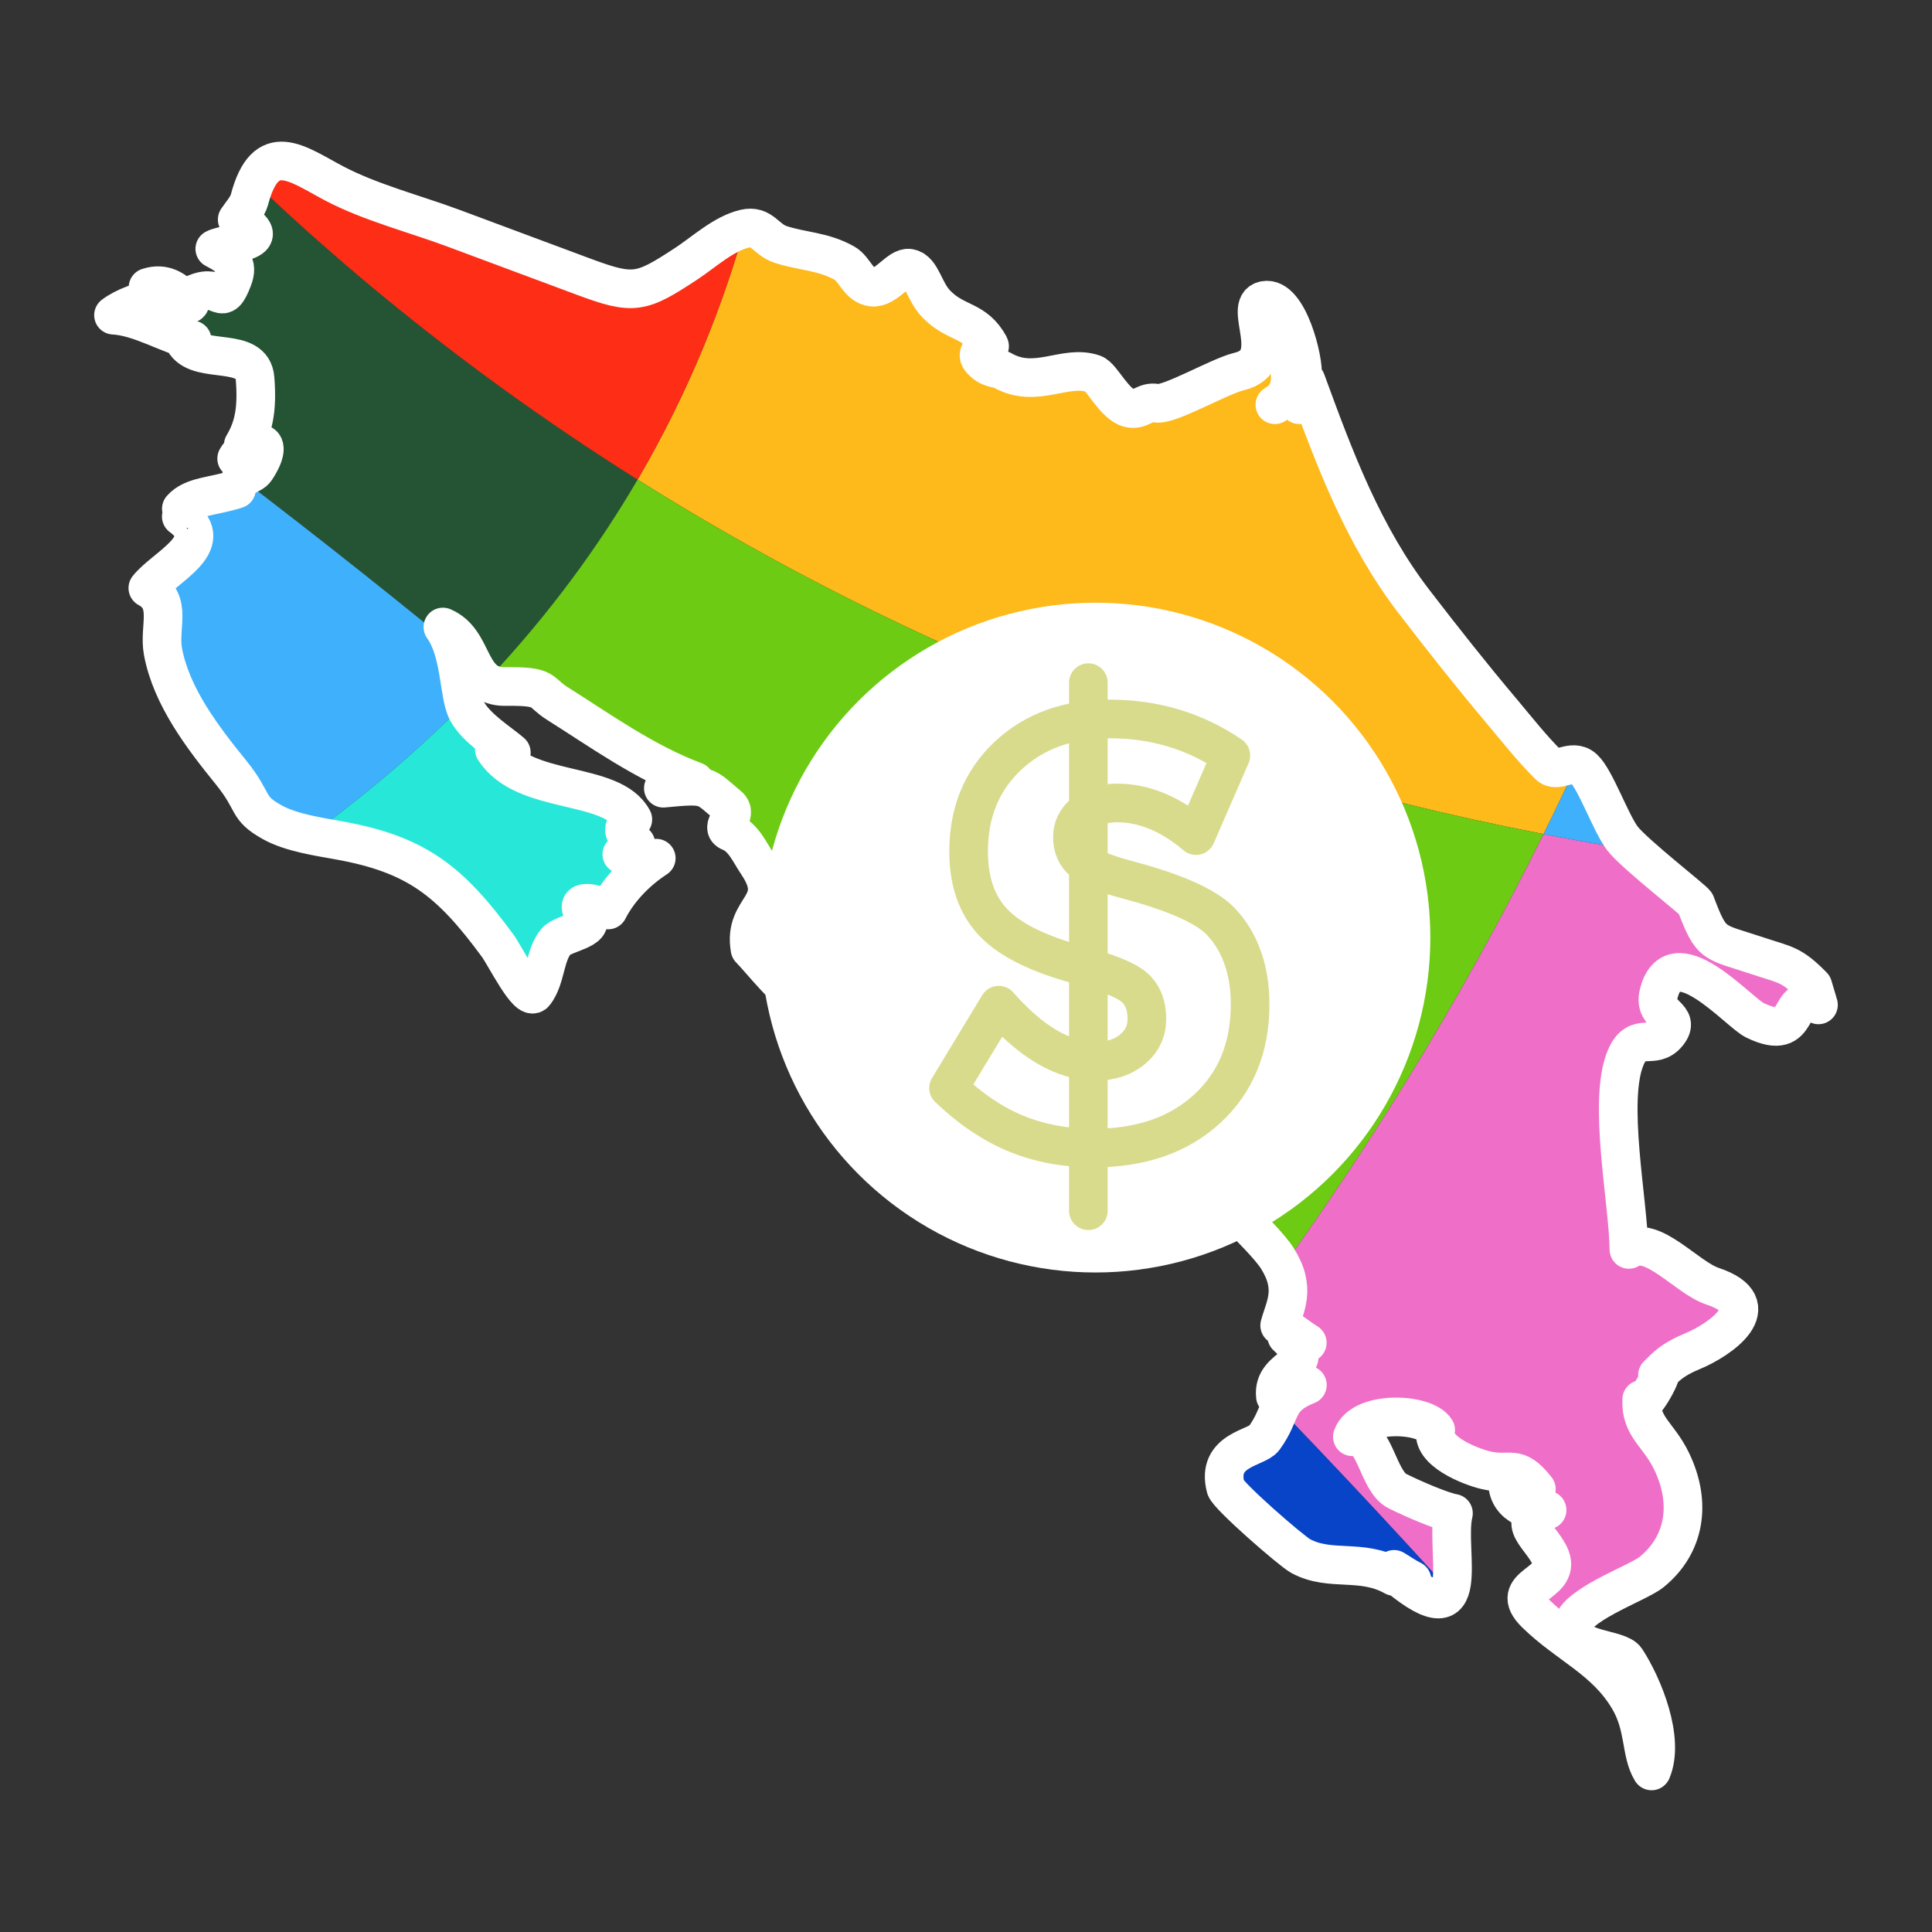
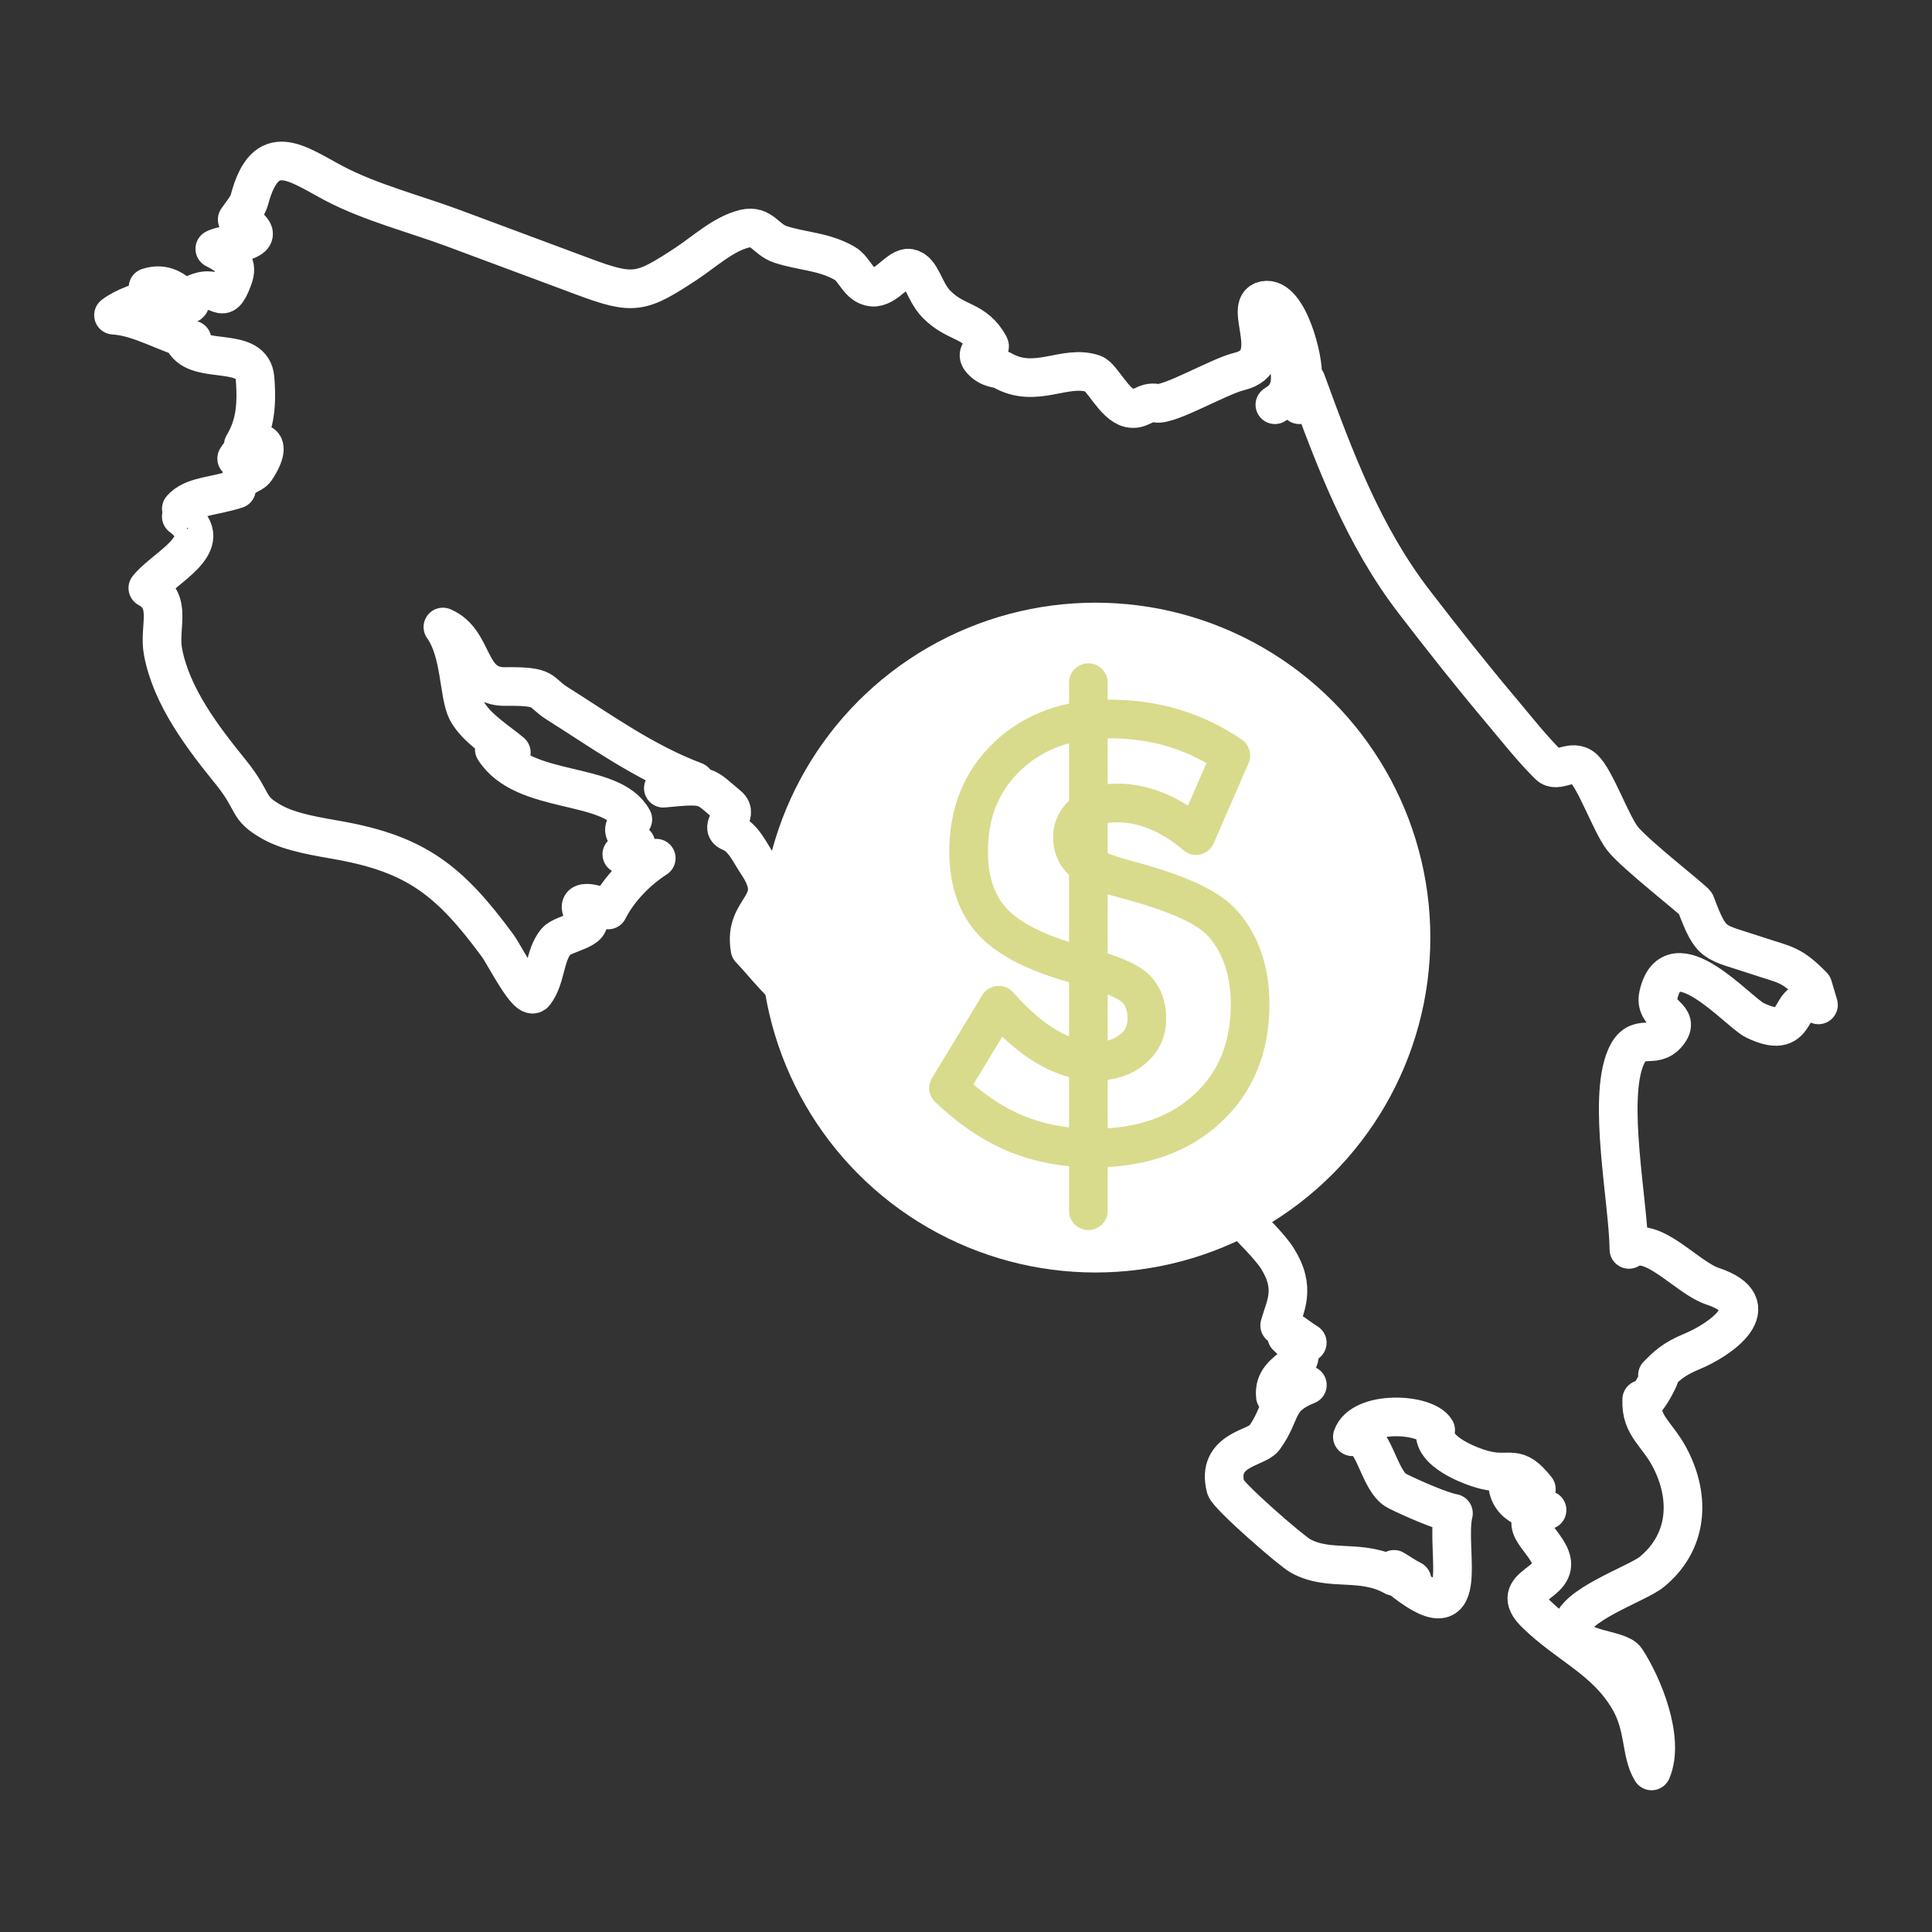
<svg xmlns="http://www.w3.org/2000/svg" xmlns:xlink="http://www.w3.org/1999/xlink" version="1.1" id="Layer_1" x="0px" y="0px" width="150px" height="150px" viewBox="0 0 150 150" enable-background="new 0 0 150 150" xml:space="preserve">
  <rect x="0" y="0" width="150" height="150" fill="#333333" stroke="none" />
  <g>
    <g>
      <defs>
-         <path id="SVGID_1_" d="M140.753,76.558c-1.698-1.736-2.162-1.632-4.236-2.331c-3.536-1.18-3.608-0.739-4.873-4.083     c-0.089-0.231-4.752-3.845-5.677-5.047c-0.898-1.166-2.099-4.6-3.005-5.431c-0.926-0.845-2.028,0.426-2.717-0.258     c-1.322-1.313-2.445-2.749-3.647-4.182c-2.303-2.729-4.57-5.597-6.777-8.468c-3.985-5.17-6.197-11.111-8.418-17.189     c-0.142,0.612-0.43,1.228-0.524,1.854c0-0.426-0.053-0.634,0-1.046c-0.564,0.404-1.416,0.676-1.898,1.046     c2.051-1.15,0.924-3.551,0.534-5.394c0.363,1.164,0.835,2.302,1.606,3.239c0.161-1.244-1.103-6.306-2.938-5.948     c-1.812,0.355,1.483,4.691-1.967,5.522c-1.593,0.382-5.445,2.657-6.438,2.462c-0.886-0.175-1.231,0.588-2.089,0.384     c-1.182-0.278-2.131-2.442-2.79-2.666c-2.238-0.769-4.483,1.236-7.123-0.299c-0.271-0.154-0.945-0.044-1.595-0.771     c-0.64-0.718,0.705-1.004,0.657-1.088c-1.148-2.115-2.599-1.659-4.15-3.267c-0.971-1.004-1.128-2.597-2.074-2.771     c-0.82-0.148-1.8,1.584-2.896,1.467c-1.079-0.119-1.34-1.404-2.146-1.857c-1.668-0.944-3.297-0.908-4.969-1.459     c-1.17-0.383-1.438-1.542-2.785-1.221c-1.641,0.39-3.134,1.794-4.552,2.728c-3.5,2.298-4.055,2.45-7.953,0.999     c-3.378-1.257-6.761-2.521-10.139-3.777c-2.967-1.101-6.404-1.982-9.21-3.455c-2.891-1.521-5.331-3.552-6.601,1.265     c-0.136,0.516-0.646,1.082-0.946,1.53c3.33,1.771-0.823,1.771-1.74,2.274c1.811,0.921,1.767,1.521,1.238,2.735     c-0.8,1.835-0.852-0.32-3.112,0.913c0.024,1.971-0.79-1.485-3.31-0.655c0.153,0.113,0.502,0.595,0.796,0.817     c-1.236,0.188-2.677,0.726-3.476,1.341c2.086,0.117,4.226,1.506,6.104,1.919c-0.126,0.167-0.517,0.251-0.517,0.251     c1.212,1.675,5.204,0.223,5.402,2.742c0.197,2.437-0.118,3.834-0.914,5.173c0.251-0.42,0.304-0.104,0.562,0.007     c-0.423,0.42-0.765,0.489-1.075,1.041c0.224-0.126,0.306,0.139,0.266,0.301c1.112-2.109,2.847-1.921,1.217,0.536     c-0.324,0.49-1.239,0.162-1.497,1.287C16.521,38.323,14.958,38,14.078,39c0.182,0,0.36,0,0.537,0     c0.019,0-0.541,0.857-0.541,0.857c2.879,2.102-1.318,4.047-2.597,5.678c1.948,1.049,0.82,3.091,1.177,4.996     c0.65,3.505,3.103,6.722,5.263,9.39c1.94,2.4,1.152,2.754,3.229,3.912c1.469,0.817,3.679,1.137,5.165,1.408     c5.999,1.082,8.604,3.117,12.313,8.163c0.583,0.79,2.359,4.409,2.893,3.697c0.887-1.172,0.75-2.924,1.655-4.006     c0.548-0.656,3.145-0.911,2.36-1.882c-1.323-1.627,0.812-1.075,1.688-0.559c0.842-1.654,2.266-3.07,3.731-4.021     c-1.054,0.182-1.741-0.167-2.673-0.301c0.345-0.194,0.746-0.586,1.091-0.811c-1.182-0.94-1.107-1.261-0.236-1.897     c-1.625-3.058-8.452-1.809-10.754-5.431c0.466,0.152,0.863,0.141,1.32,0.238c-0.869-0.753-2.726-1.894-3.424-3.19     c-0.697-1.298-0.475-4.586-1.889-6.555c2.52,1.074,1.851,4.657,4.834,4.621c3.295-0.042,2.58,0.391,4.053,1.318     c3.364,2.115,6.711,4.547,10.684,6.045c-1.254-0.112-1.747,0.247-2.455,0.531c3.529-0.343,3.167-0.203,5.048,1.362     c0.866,0.718-0.785,1.653,0.155,2.037c1.027,0.411,1.512,1.604,2.1,2.47c2.222,3.302-1.156,3.294-0.574,6.618     c1.045,1.069,2.67,3.286,4.52,4.348c-0.042-0.258-0.191-0.342-0.24-0.563c1.11,1.703,2.053,0.97,3.856,1.129     c3.619,0.315,7.017,2.088,10.405,2.933c-0.416-0.287-0.878-0.627-1.102-0.811c1.481,0.384,2.813,1.536,2.146,2.981     c1.83,0.999,3.142,0.895,5.387,1.779c3.598,1.424,6.093,4.105,9.395,5.772c0.724,0.363,1.482,0.818,1.409,1.683     c-0.074,0.894,1.376,0.628,2.042,1.306c1.04,1.055,2.558,2.562,3.114,3.442c1.507,2.379,0.593,3.739,0.191,5.226     c0.814,0.322,1.361,0.859,2.143,1.341c-0.534-0.173-1.04-0.278-1.598-0.509c2.763,2.527-1.167,2.122-0.877,4.67     c1.021-0.713,1.31-0.663,2.482-0.879c-2.555,1.012-1.89,2.128-3.361,4.13c-0.569,0.784-3.755,0.881-2.978,3.84     c0.168,0.629,5.077,4.908,5.823,5.312c2.312,1.25,4.702,0.153,7.252,1.584c0-0.182-0.006-0.368-0.006-0.552     c0.474,0.281,0.878,0.579,1.393,0.831c-0.323-0.069-0.803-0.292-1.091-0.279c6.062,5.013,3.61-2.023,4.31-4.906     c-0.917-0.16-3.117-1.108-4.354-1.724c-1.544-0.762-1.782-4.707-3.494-4.217c0.731-2.074,5.664-1.856,6.468-0.517     c-0.414,1.612,2.68,2.821,3.838,3.1c2.034,0.503,2.376-0.561,3.981,1.485c-1.201,0.58-1.771-0.006-2.155-1.102     c-0.462,1.857,1.221,3.017,2.984,2.724c-2.721,0.795-0.321,2.147,0.268,3.685c0.814,2.129-3.444,2.107-1.158,4.347     c2.521,2.473,5.417,3.547,7.247,6.66c1.261,2.143,0.881,4.133,1.756,5.562c1.042-2.462-0.645-6.596-1.976-8.639     c-0.571-0.88-4.058-0.678-4.183-2.409c-0.13-1.743,5.03-3.476,6.158-4.39c2.599-2.109,3.129-5.341,1.564-8.594     c-1.03-2.143-2.431-2.652-2.327-4.81c-0.057,1.173,2.064-2.722,1.223-1.884c0.688-0.686,1.179-1.22,2.682-1.844     c2.185-0.898,6.05-3.579,1.588-5.066c-1.998-0.663-4.687-4.022-6.487-2.854c-0.031-3.658-1.685-11.575-0.236-14.924     c0.894-2.061,2.158-0.483,3.25-1.842c1.09-1.354-1.104-1.313-0.719-3.003c1.064-4.614,6.19,1.349,7.481,1.977     c3.877,1.886,2.279-2.466,4.942-1.193C141.043,77.536,140.901,77.046,140.753,76.558z" />
-       </defs>
+         </defs>
      <clipPath id="SVGID_2_">
        <use xlink:href="#SVGID_1_" overflow="visible" />
      </clipPath>
      <g clip-path="url(#SVGID_2_)">
-         <path fill="#245433" d="M49.503,37.24c-14.985-9.423-26.182-19.301-33.827-27.1C9.289,13.437,3.345,17.468-2.04,22.128     c13.296,9.081,26.854,19.444,40.114,30.411C42.751,47.532,46.499,42.372,49.503,37.24z" />
        <path fill="#3FB0FB" d="M38.074,52.539C24.813,41.572,11.256,31.209-2.04,22.128c-10.286,8.906-18.532,20.099-23.954,32.787     c8.491,8.51,16.99,16.381,25.43,23.66C16.604,71.308,29.059,62.204,38.074,52.539z" />
        <path fill="#FEB91A" d="M119.841,64.76c4.707-9.517,8.245-18.35,10.897-26.21C115.141,16.346,89.777,1.504,60.889,0.256     c-0.717,9.873-3.395,23.33-11.386,36.984C67.408,48.506,90.723,59.117,119.841,64.76z" />
        <path fill="#EF6FC8" d="M-25.994,54.915c-4.438,10.393-6.98,21.778-7.195,33.74c12.422-2.673,23.229-6.099,32.625-10.08     C-9.004,71.296-17.503,63.425-25.994,54.915z" />
        <path fill="#27E7D8" d="M38.074,52.539c-9.016,9.665-21.471,18.769-38.639,26.036c25.823,22.288,51.053,39.041,73.533,51.543     c8.299-8.556,15.553-17.051,21.893-25.358C77.941,87.513,58.349,69.314,38.074,52.539z" />
        <path fill="#6DCB13" d="M38.074,52.539c20.274,16.775,39.867,34.974,56.787,52.221c10.743-14.077,18.854-27.621,24.979-40     c-29.118-5.643-52.433-16.254-70.338-27.52C46.499,42.372,42.751,47.532,38.074,52.539z" />
        <path fill="#FE2D15" d="M49.503,37.24c7.991-13.654,10.669-27.111,11.386-36.984c-1.314-0.059-2.631-0.092-3.957-0.092     c-14.868,0-28.895,3.605-41.256,9.977C23.321,17.939,34.518,27.817,49.503,37.24z" />
        <path fill="#FEB91A" d="M72.969,130.118c-22.48-12.502-47.71-29.255-73.533-51.543c-9.396,3.981-20.203,7.407-32.625,10.08     c-0.011,0.55-0.023,1.102-0.023,1.653c0,9.921,1.609,19.47,4.57,28.397c34.896,3.799,59.595,17.9,76.897,34.295     C57.381,145.383,65.588,137.729,72.969,130.118z" />
        <path fill="#EF6FC8" d="M94.861,104.76c13.711,13.97,25.666,27.322,34.822,38.781c10.93-14.919,17.393-33.321,17.393-53.232     c0-7.655-0.956-15.091-2.753-22.186c-8.58-0.715-16.737-1.862-24.482-3.363C113.715,77.139,105.604,90.683,94.861,104.76z" />
        <path fill="#3FB0FB" d="M119.841,64.76c7.745,1.501,15.902,2.648,24.482,3.363c-2.726-10.758-7.382-20.748-13.585-29.573     C128.086,46.41,124.548,55.243,119.841,64.76z" />
        <path fill="#0844C7" d="M72.969,130.118c18.483,10.279,35.112,17.686,48.686,22.93c2.885-2.979,5.571-6.16,8.029-9.507     c-9.156-11.459-21.111-24.812-34.822-38.781C88.521,113.067,81.268,121.562,72.969,130.118z" />
        <path fill="#FE2D15" d="M-28.643,118.706c8.147,24.56,26.569,44.432,50.172,54.524c9.688-6.668,18.571-13.431,26.726-20.229     C30.952,136.606,6.253,122.505-28.643,118.706z" />
        <path fill="#27E7D8" d="M48.255,153.001c9.077,8.602,16.116,17.832,21.522,26.539c20.236-2.89,38.305-12.496,51.877-26.492     c-13.573-5.244-30.202-12.65-48.686-22.93C65.588,137.729,57.381,145.383,48.255,153.001z" />
        <path fill="#EF6FC8" d="M48.255,153.001c-8.154,6.799-17.037,13.562-26.726,20.229c10.87,4.646,22.835,7.222,35.402,7.222     c4.361,0,8.65-0.316,12.846-0.912C64.371,170.833,57.332,161.603,48.255,153.001z" />
      </g>
    </g>
    <g>
      <path fill="none" stroke="#FFFFFF" stroke-width="3" stroke-linecap="round" stroke-linejoin="round" stroke-miterlimit="10" d="    M140.753,76.558c-1.698-1.736-2.162-1.632-4.236-2.331c-3.536-1.18-3.608-0.739-4.873-4.083c-0.089-0.231-4.752-3.845-5.677-5.047    c-0.898-1.166-2.099-4.6-3.005-5.431c-0.926-0.845-2.028,0.426-2.717-0.258c-1.322-1.313-2.445-2.749-3.647-4.182    c-2.303-2.729-4.57-5.597-6.777-8.468c-3.985-5.17-6.197-11.111-8.418-17.189c-0.142,0.612-0.43,1.228-0.524,1.854    c0-0.426-0.053-0.634,0-1.046c-0.564,0.404-1.416,0.676-1.898,1.046c2.051-1.15,0.924-3.551,0.534-5.394    c0.363,1.164,0.835,2.302,1.606,3.239c0.161-1.244-1.103-6.306-2.938-5.948c-1.812,0.355,1.483,4.691-1.967,5.522    c-1.593,0.382-5.445,2.657-6.438,2.462c-0.886-0.175-1.231,0.588-2.089,0.384c-1.182-0.278-2.131-2.442-2.79-2.666    c-2.238-0.769-4.483,1.236-7.123-0.299c-0.271-0.154-0.945-0.044-1.595-0.771c-0.64-0.718,0.705-1.004,0.657-1.088    c-1.148-2.115-2.599-1.659-4.15-3.267c-0.971-1.004-1.128-2.597-2.074-2.771c-0.82-0.148-1.8,1.584-2.896,1.467    c-1.079-0.119-1.34-1.404-2.146-1.857c-1.668-0.944-3.297-0.908-4.969-1.459c-1.17-0.383-1.438-1.542-2.785-1.221    c-1.641,0.39-3.134,1.794-4.552,2.728c-3.5,2.298-4.055,2.45-7.953,0.999c-3.378-1.257-6.761-2.521-10.139-3.777    c-2.967-1.101-6.404-1.982-9.21-3.455c-2.891-1.521-5.331-3.552-6.601,1.265c-0.136,0.516-0.646,1.082-0.946,1.53    c3.33,1.771-0.823,1.771-1.74,2.274c1.811,0.921,1.767,1.521,1.238,2.735c-0.8,1.835-0.852-0.32-3.112,0.913    c0.024,1.971-0.79-1.485-3.31-0.655c0.153,0.113,0.502,0.595,0.796,0.817c-1.236,0.188-2.677,0.726-3.476,1.341    c2.086,0.117,4.226,1.506,6.104,1.919c-0.126,0.167-0.517,0.251-0.517,0.251c1.212,1.675,5.204,0.223,5.402,2.742    c0.197,2.437-0.118,3.834-0.914,5.173c0.251-0.42,0.304-0.104,0.562,0.007c-0.423,0.42-0.765,0.489-1.075,1.041    c0.224-0.126,0.306,0.139,0.266,0.301c1.112-2.109,2.847-1.921,1.217,0.536c-0.324,0.49-1.239,0.412-1.497,1.537    c-1.839,0.593-3.402,0.52-4.282,1.52c0.182,0,0.36,0,0.537,0c0.019,0-0.541,0.607-0.541,0.607    c2.879,2.102-1.318,3.922-2.597,5.553c1.948,1.049,0.82,3.028,1.177,4.933c0.65,3.504,3.103,6.69,5.263,9.358    c1.94,2.399,1.152,2.739,3.229,3.896c1.469,0.818,3.679,1.129,5.165,1.4c5.999,1.083,8.604,3.114,12.313,8.161    c0.583,0.787,2.359,4.405,2.893,3.693c0.887-1.172,0.75-2.925,1.655-4.006c0.548-0.657,3.145-0.913,2.36-1.884    c-1.323-1.627,0.812-1.075,1.688-0.559c0.842-1.654,2.266-3.07,3.731-4.021c-1.054,0.182-1.741-0.167-2.673-0.301    c0.345-0.194,0.746-0.586,1.091-0.811c-1.182-0.94-1.107-1.261-0.236-1.897c-1.625-3.058-8.452-1.809-10.754-5.431    c0.466,0.152,0.863,0.141,1.32,0.238c-0.869-0.753-2.726-1.894-3.424-3.19c-0.697-1.298-0.475-4.586-1.889-6.555    c2.52,1.074,1.851,4.657,4.834,4.621c3.295-0.042,2.58,0.391,4.053,1.318c3.364,2.115,6.711,4.547,10.684,6.045    c-1.254-0.112-1.747,0.247-2.455,0.531c3.529-0.343,3.167-0.203,5.048,1.362c0.866,0.718-0.785,1.653,0.155,2.037    c1.027,0.411,1.512,1.604,2.1,2.47c2.222,3.302-1.156,3.294-0.574,6.618c1.045,1.069,2.67,3.286,4.52,4.348    c-0.042-0.258-0.191-0.342-0.24-0.563c1.11,1.703,2.053,0.97,3.856,1.129c3.619,0.315,7.017,2.088,10.405,2.933    c-0.416-0.287-0.878-0.627-1.102-0.811c1.481,0.384,2.813,1.536,2.146,2.981c1.83,0.999,3.142,0.895,5.387,1.779    c3.598,1.424,6.093,4.105,9.395,5.772c0.724,0.363,1.482,0.818,1.409,1.683c-0.074,0.894,1.376,0.628,2.042,1.306    c1.04,1.055,2.558,2.562,3.114,3.442c1.507,2.379,0.593,3.739,0.191,5.226c0.814,0.322,1.361,0.859,2.143,1.341    c-0.534-0.173-1.04-0.278-1.598-0.509c2.763,2.527-1.167,2.122-0.877,4.67c1.021-0.713,1.31-0.663,2.482-0.879    c-2.555,1.012-1.89,2.128-3.361,4.13c-0.569,0.784-3.755,0.881-2.978,3.84c0.168,0.629,5.077,4.908,5.823,5.312    c2.312,1.25,4.702,0.153,7.252,1.584c0-0.182-0.006-0.368-0.006-0.552c0.474,0.281,0.878,0.579,1.393,0.831    c-0.323-0.069-0.803-0.292-1.091-0.279c6.062,5.013,3.61-2.023,4.31-4.906c-0.917-0.16-3.117-1.108-4.354-1.724    c-1.544-0.762-1.782-4.707-3.494-4.217c0.731-2.074,5.664-1.856,6.468-0.517c-0.414,1.612,2.68,2.821,3.838,3.1    c2.034,0.503,2.376-0.561,3.981,1.485c-1.201,0.58-1.771-0.006-2.155-1.102c-0.462,1.857,1.221,3.017,2.984,2.724    c-2.721,0.795-0.321,2.147,0.268,3.685c0.814,2.129-3.444,2.107-1.158,4.347c2.521,2.473,5.417,3.547,7.247,6.66    c1.261,2.143,0.881,4.133,1.756,5.562c1.042-2.462-0.645-6.596-1.976-8.639c-0.571-0.88-4.058-0.678-4.183-2.409    c-0.13-1.743,5.03-3.476,6.158-4.39c2.599-2.109,3.129-5.341,1.564-8.594c-1.03-2.143-2.431-2.652-2.327-4.81    c-0.057,1.173,2.064-2.722,1.223-1.884c0.688-0.686,1.179-1.22,2.682-1.844c2.185-0.898,6.05-3.579,1.588-5.066    c-1.998-0.663-4.687-4.022-6.487-2.854c-0.031-3.658-1.685-11.575-0.236-14.924c0.894-2.061,2.158-0.483,3.25-1.842    c1.09-1.354-1.104-1.313-0.719-3.003c1.064-4.614,6.19,1.349,7.481,1.977c3.877,1.886,2.279-2.466,4.942-1.193    C141.043,77.536,140.901,77.046,140.753,76.558z" />
    </g>
    <circle fill="#FFFFFF" cx="85.049" cy="72.794" r="26.002" />
    <g opacity="0.5">
      <g>
        <path fill="none" stroke="#B1B819" stroke-width="3" stroke-linecap="round" stroke-linejoin="round" stroke-miterlimit="10" d="     M77.543,78.043c1.284,1.458,2.552,2.548,3.802,3.271c1.249,0.722,2.494,1.083,3.735,1.083c1.155,0,2.105-0.312,2.85-0.932     c0.742-0.621,1.114-1.408,1.114-2.36c0-1.056-0.321-1.866-0.963-2.438c-0.645-0.57-2.099-1.159-4.364-1.764     c-3.105-0.838-5.301-1.929-6.587-3.271c-1.284-1.344-1.927-3.185-1.927-5.523c0-3.033,1.014-5.507,3.043-7.42     c2.03-1.913,4.661-2.869,7.896-2.869c1.746,0,3.403,0.234,4.97,0.704c1.566,0.468,3.052,1.181,4.451,2.133l-2.706,6.217     c-0.982-0.836-1.99-1.47-3.021-1.896c-1.033-0.424-2.056-0.637-3.066-0.637c-1.039,0-1.884,0.247-2.533,0.747     c-0.65,0.497-0.975,1.137-0.975,1.917c0,0.794,0.284,1.428,0.854,1.905c0.571,0.478,1.672,0.931,3.304,1.365l0.39,0.107     c3.523,0.953,5.842,2.001,6.953,3.141c0.751,0.78,1.322,1.716,1.711,2.807c0.39,1.089,0.585,2.299,0.585,3.628     c0,3.364-1.104,6.067-3.314,8.11c-2.209,2.045-5.155,3.066-8.836,3.066c-2.21,0-4.222-0.377-6.034-1.126     c-1.812-0.752-3.556-1.928-5.23-3.532L77.543,78.043z" />
      </g>
      <line fill="none" stroke="#B1B819" stroke-width="3" stroke-linecap="round" stroke-linejoin="round" stroke-miterlimit="10" x1="84.5" y1="53" x2="84.5" y2="94" />
    </g>
  </g>
</svg>